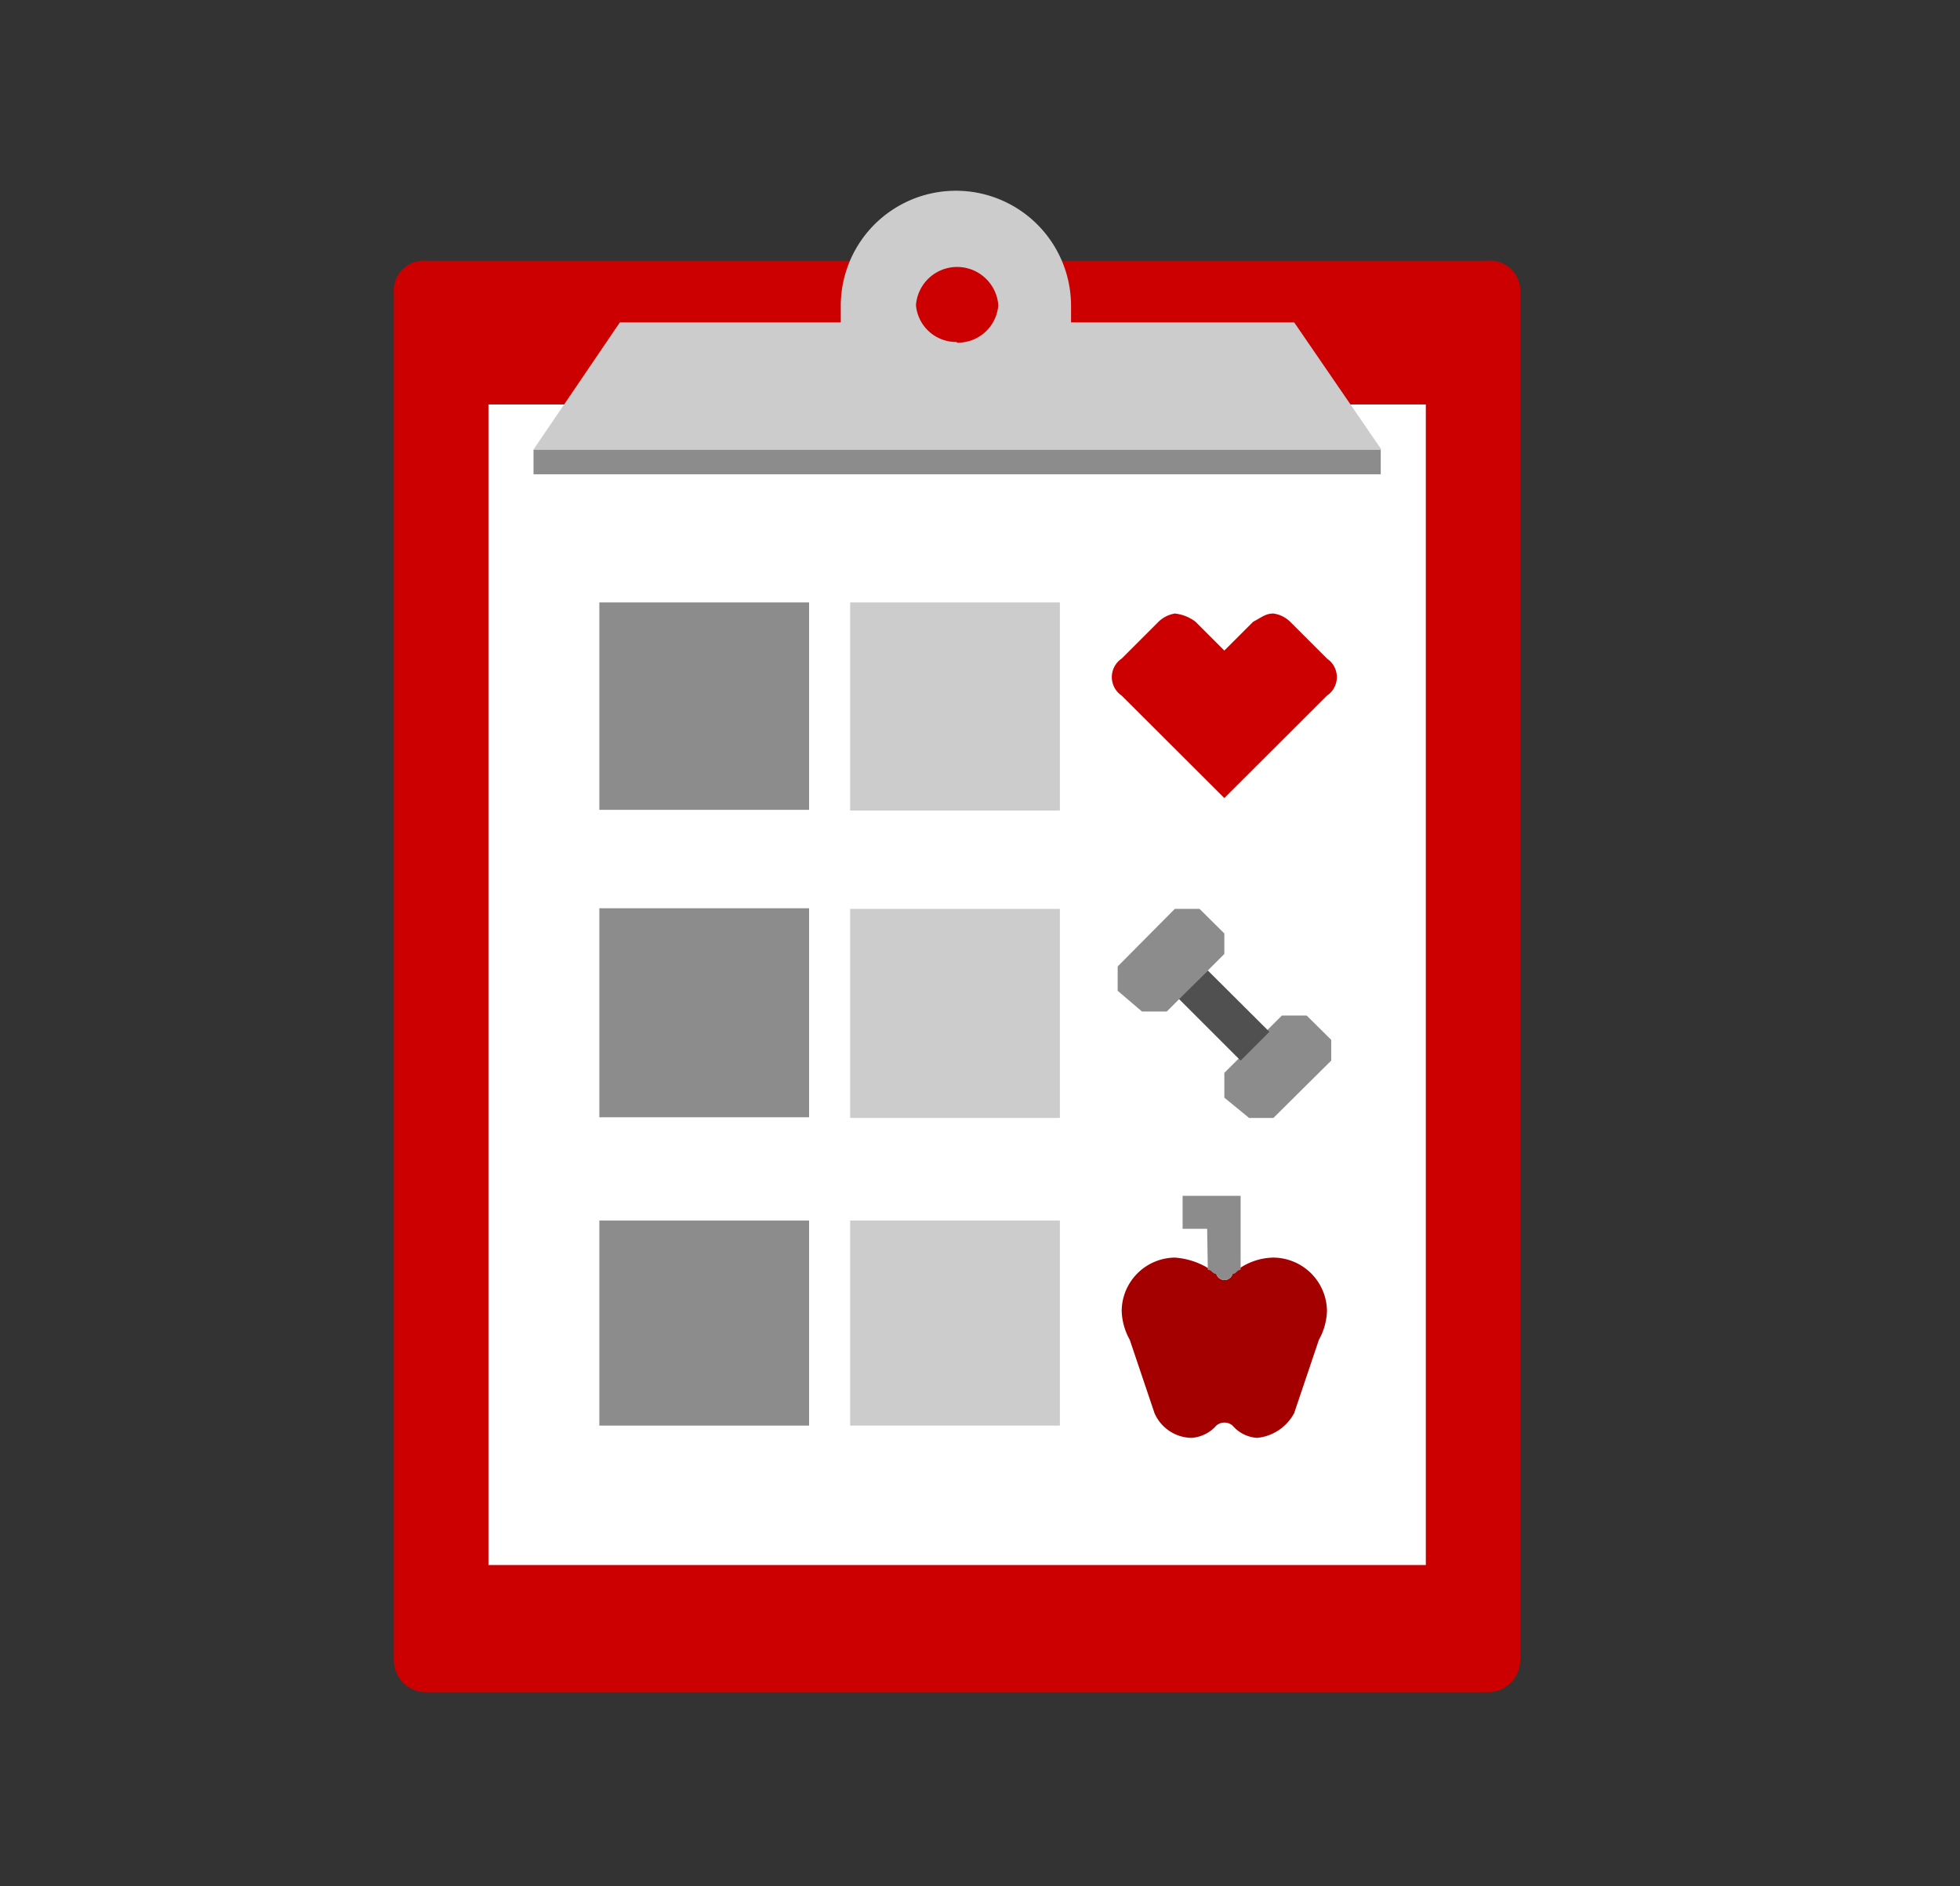
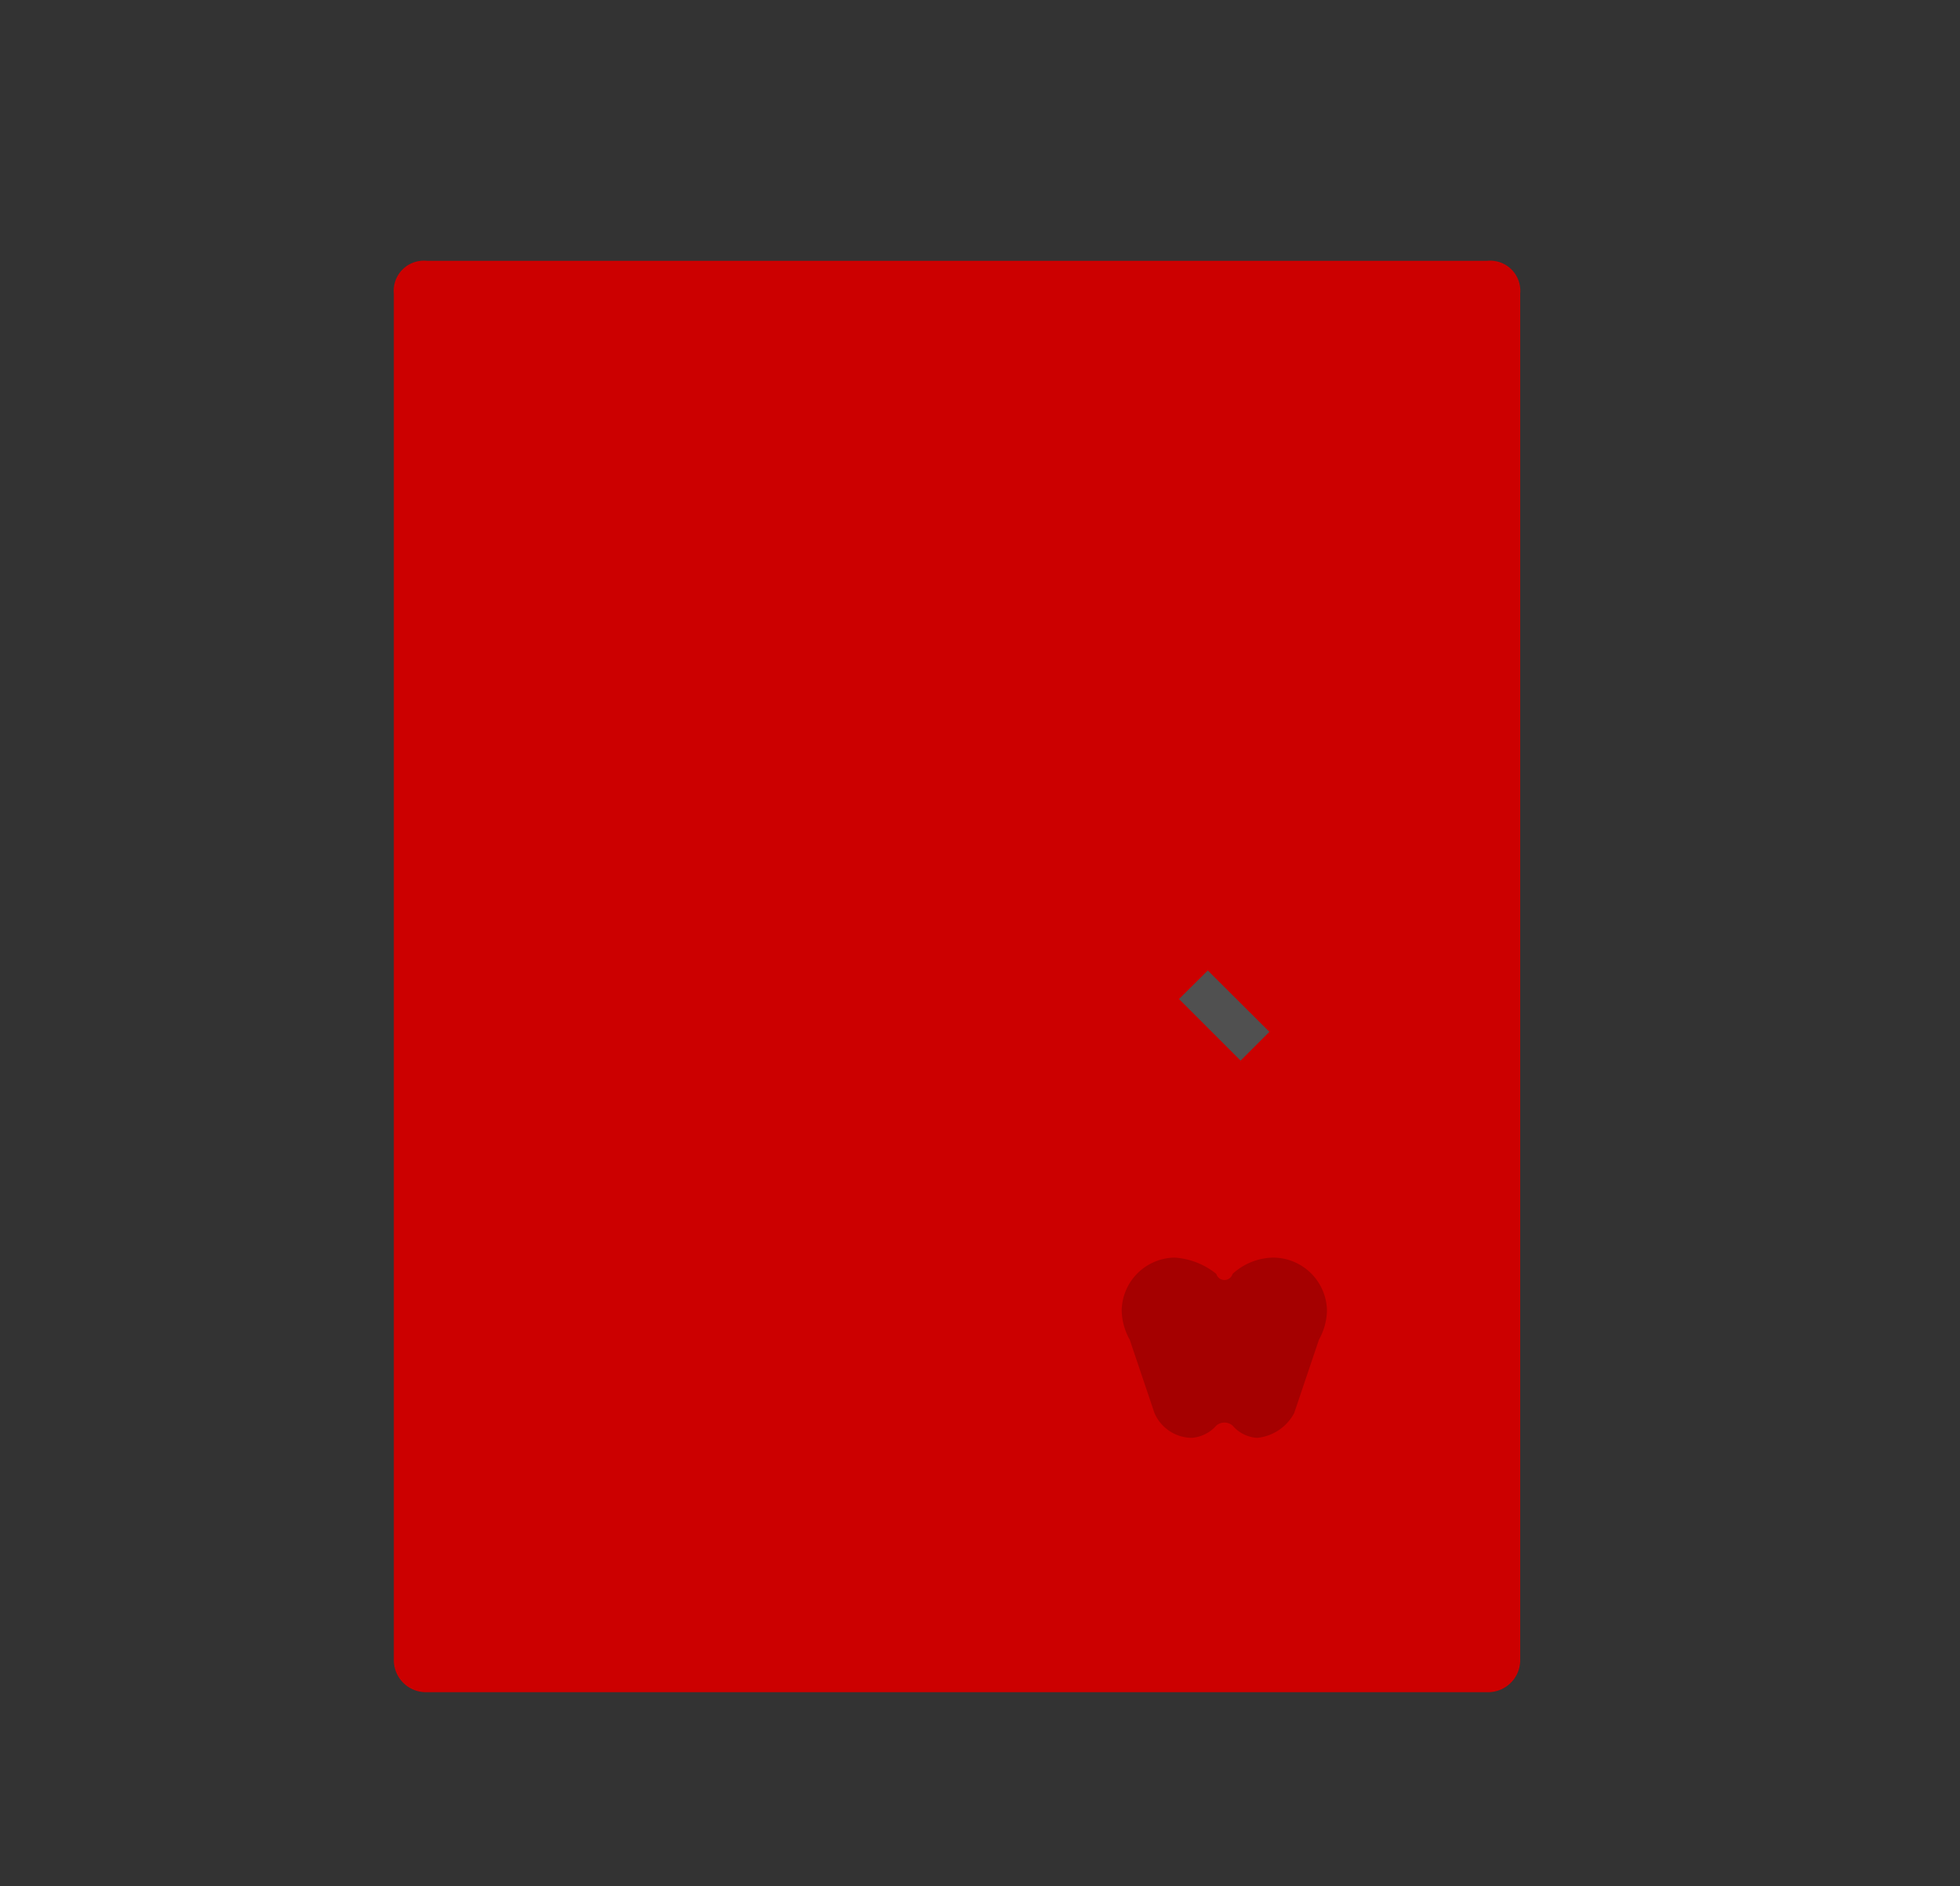
<svg xmlns="http://www.w3.org/2000/svg" id="Layer_1_copy" data-name="Layer 1 copy" viewBox="0 0 87.84 84.55">
  <rect x="0" y="0" width="87.84" height="84.55" fill="#333333" stroke="none" />
  <defs>
    <style>.cls-1{fill:#c00;}.cls-2{fill:#fff;}.cls-3{fill:#8c8c8c;}.cls-4{fill:#ccc;}.cls-5{fill:#a50000;}.cls-6{fill:#505050;}</style>
  </defs>
  <path class="cls-1" d="M66.66,75.85H19.12a1.44,1.44,0,0,1-1.47-1.48V13.16a1.35,1.35,0,0,1,1.47-1.47H66.66a1.35,1.35,0,0,1,1.47,1.47V74.37A1.44,1.44,0,0,1,66.66,75.85Z" />
-   <rect class="cls-2" x="21.89" y="18.13" width="42.01" height="52.02" />
-   <rect class="cls-3" x="23.91" y="20.15" width="37.97" height="1.11" />
-   <path class="cls-4" d="M47.5,63.9H38.1V54.71h9.4Zm0-13.79H38.1V40.74h9.4Zm0-13.78H38.1V27h9.4Zm-4.62-21a1.81,1.81,0,0,1-1.83-1.65,1.85,1.85,0,0,1,3.69,0A1.82,1.82,0,0,1,42.88,15.36ZM58,14.45h-10v-.74a5.16,5.16,0,0,0-10.32,0v.74H27.78l-3.87,5.7h38Z" />
-   <path class="cls-1" d="M52.65,27.5a1.85,1.85,0,0,1,.93.37l1.29,1.29,1.29-1.29c.37-.19.55-.37.91-.37a1.33,1.33,0,0,1,.75.37l1.65,1.65a1,1,0,0,1,0,1.66l-4.6,4.59-4.6-4.59a1,1,0,0,1,0-1.66l1.65-1.65A1.37,1.37,0,0,1,52.65,27.5Z" />
+   <path class="cls-1" d="M52.65,27.5l1.29,1.29,1.29-1.29c.37-.19.55-.37.91-.37a1.33,1.33,0,0,1,.75.37l1.65,1.65a1,1,0,0,1,0,1.66l-4.6,4.59-4.6-4.59a1,1,0,0,1,0-1.66l1.65-1.65A1.37,1.37,0,0,1,52.65,27.5Z" />
  <path class="cls-5" d="M57.07,56.37a2.77,2.77,0,0,0-1.83.73.38.38,0,0,1-.73,0,3.32,3.32,0,0,0-1.86-.73,2.41,2.41,0,0,0-2.38,2.38,2.8,2.8,0,0,0,.36,1.3l1.11,3.29a1.84,1.84,0,0,0,1.66,1.11,1.63,1.63,0,0,0,1.11-.55.56.56,0,0,1,.73,0,1.57,1.57,0,0,0,1.1.55A2.11,2.11,0,0,0,58,63.34l1.11-3.29a2.8,2.8,0,0,0,.36-1.3A2.42,2.42,0,0,0,57.07,56.37Z" />
-   <path class="cls-3" d="M59.66,46.61l-1.1-1.09H57.45l-2.58,2.57V49.2l1.11.91h1.09l2.59-2.57Zm-4.79-4.77-1.11-1.1H52.65l-2.56,2.58v1.09l1.09.93h1.11l2.58-2.58Zm-.74,15.08c.19,0,.19.18.38.18a.38.38,0,0,0,.73,0c.18,0,.18-.18.36-.18V53.6H53v1.48h1.1ZM36.26,54.71h-9.4V63.9h9.4Zm0-14h-9.4v9.37h9.4Zm0-4.41h-9.4V27h9.4Z" />
  <polygon class="cls-6" points="54.13 43.5 52.84 44.78 55.6 47.54 56.89 46.25 54.13 43.5" />
</svg>